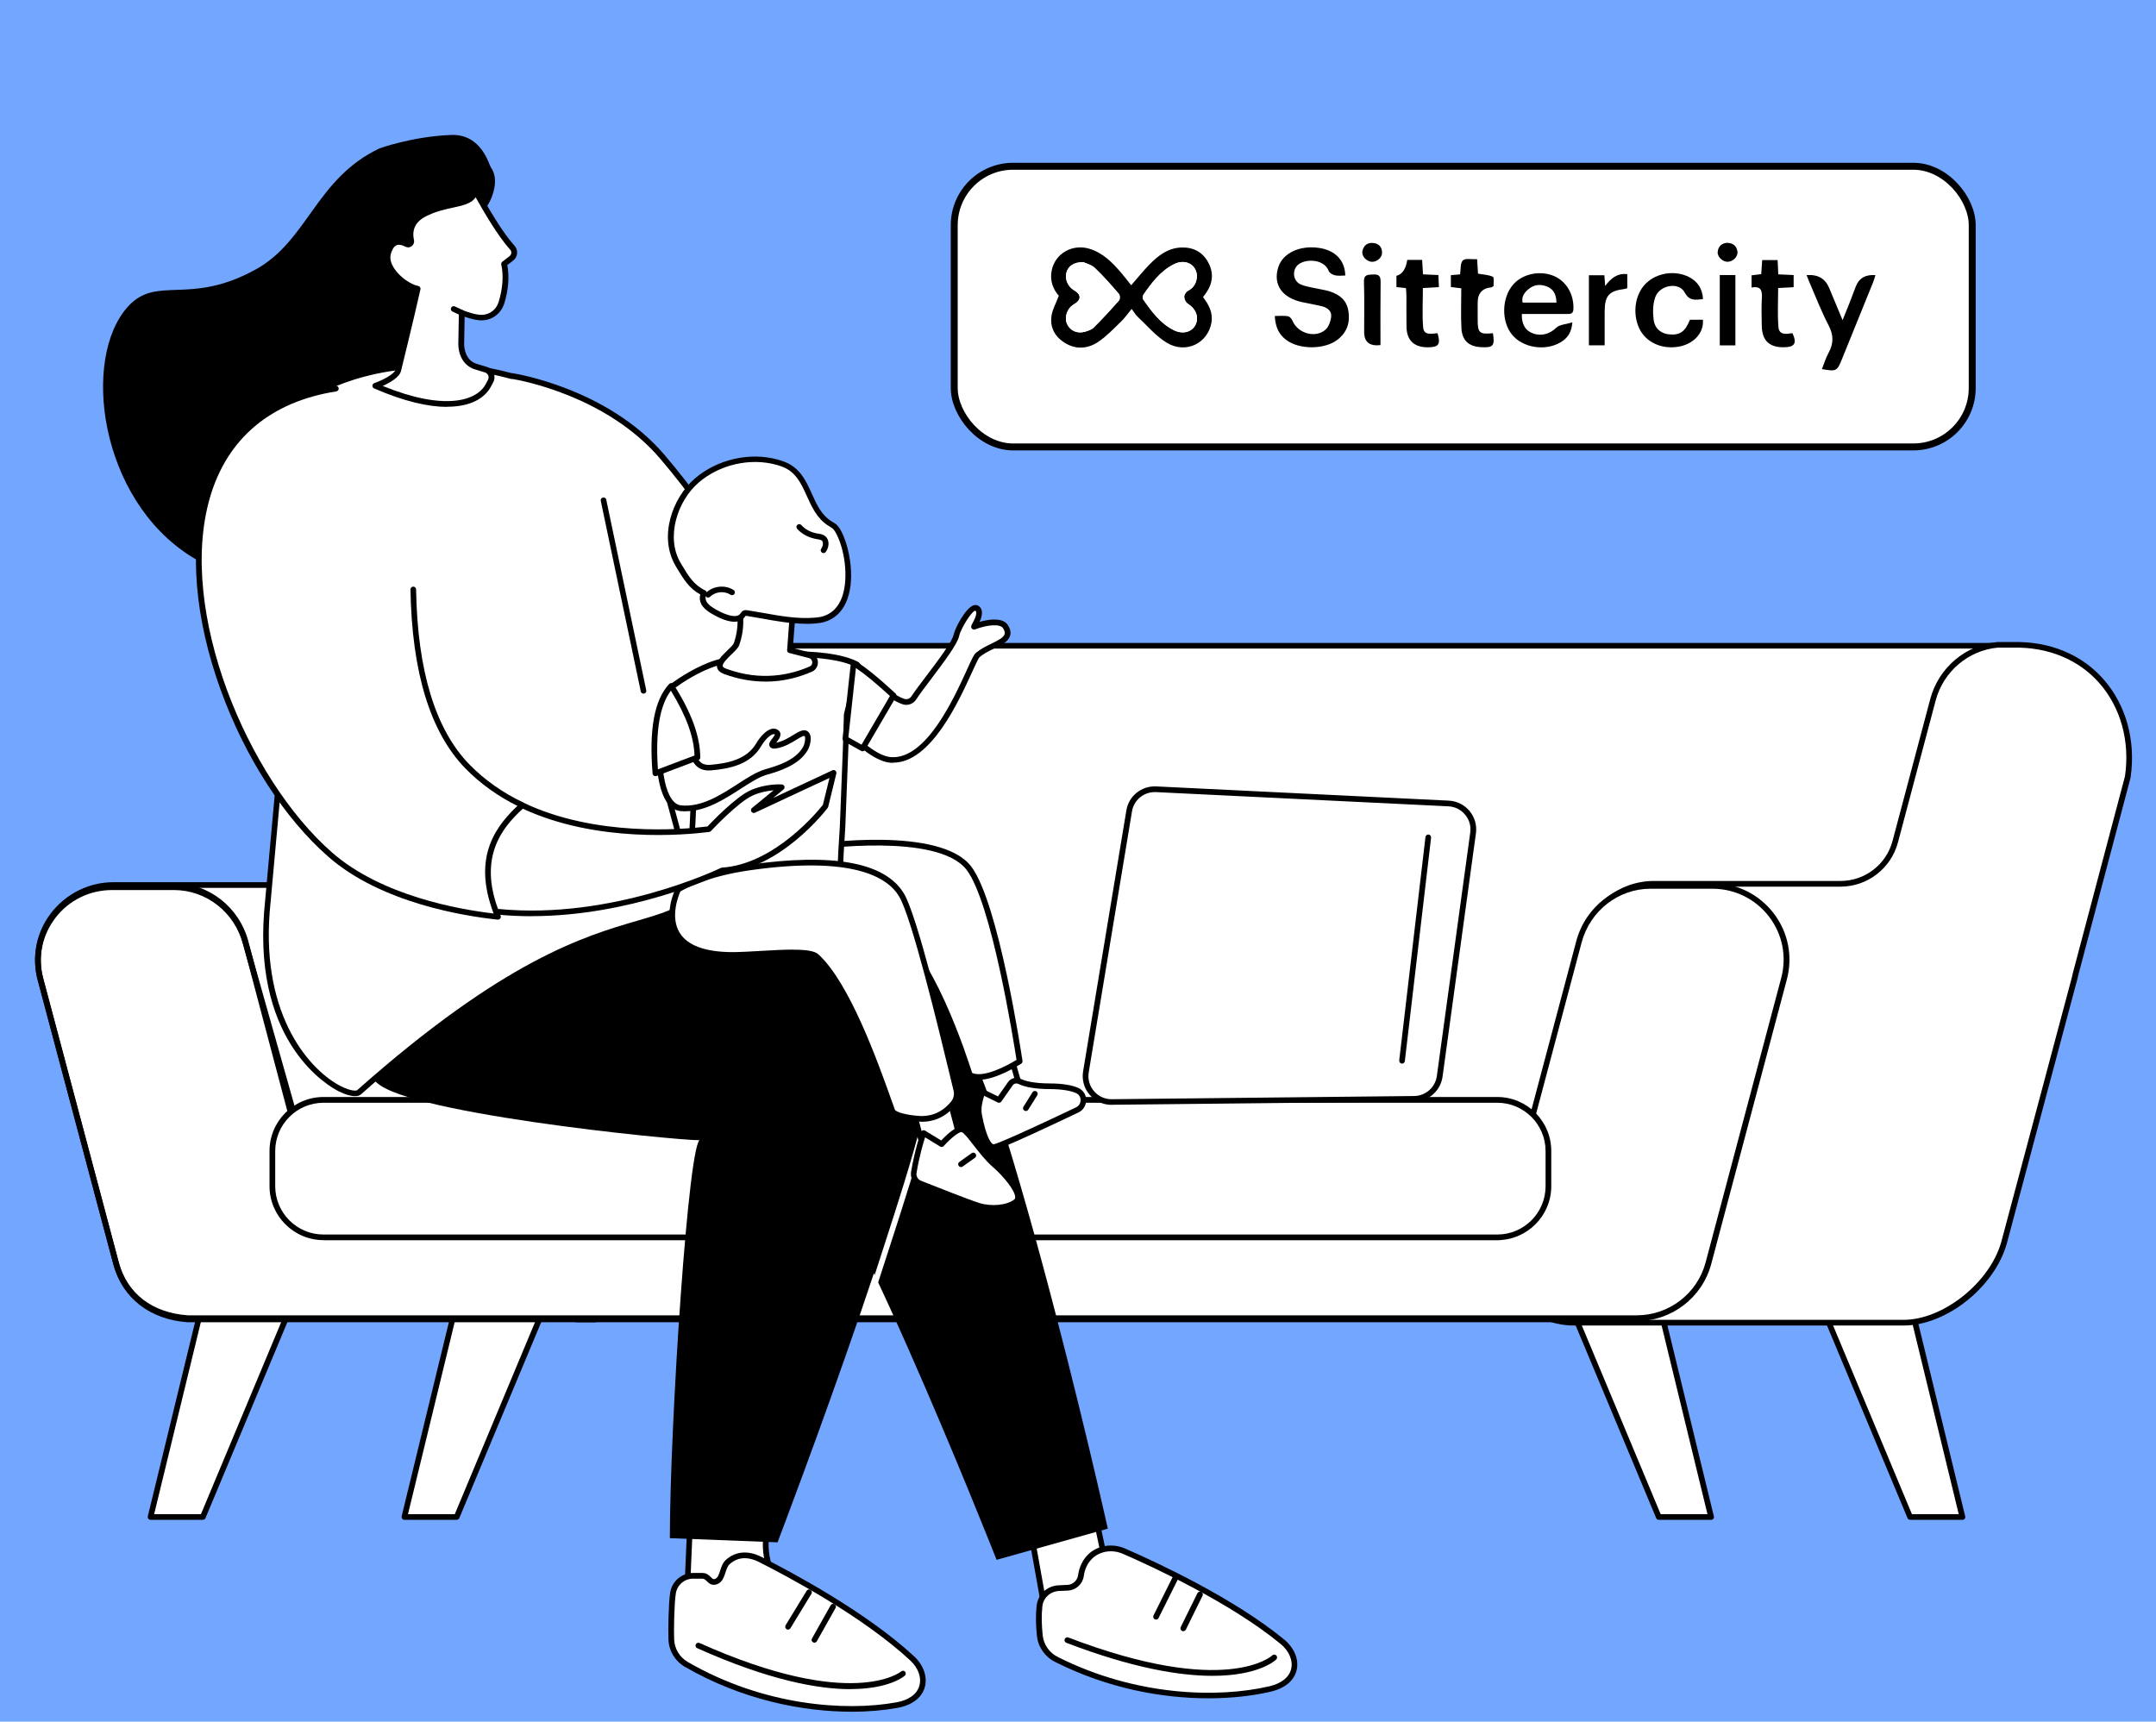
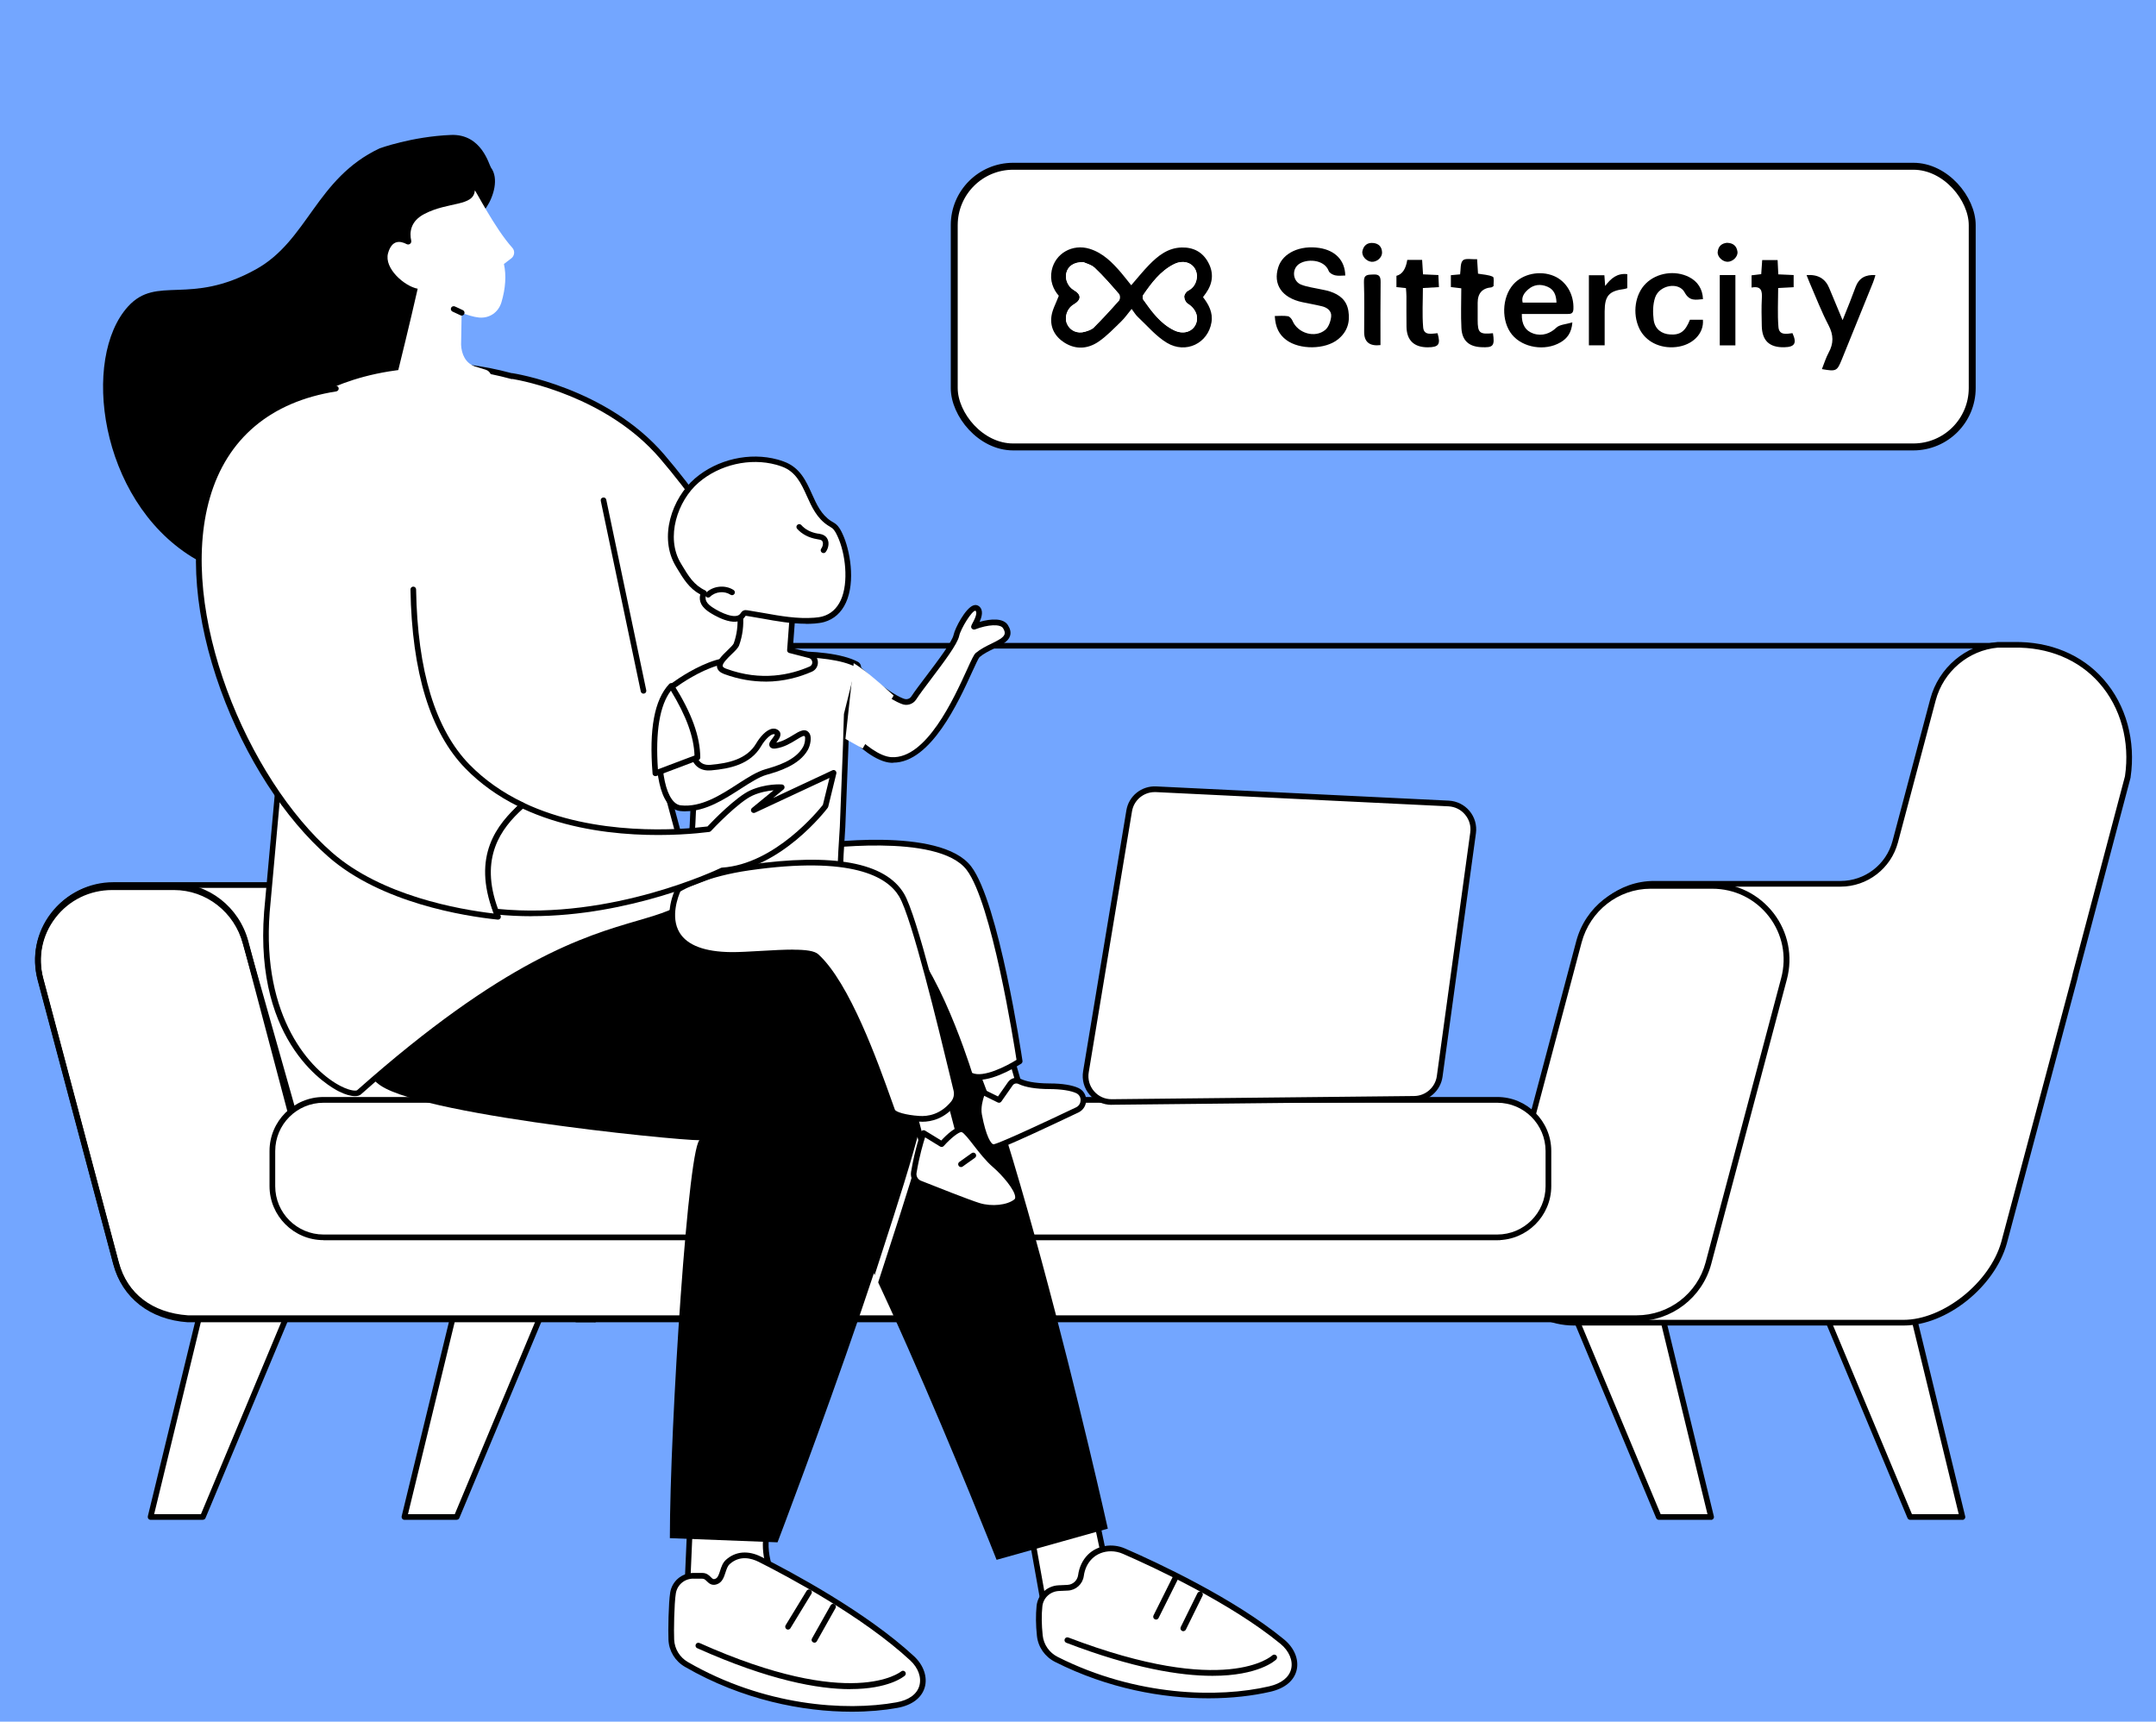
<svg xmlns="http://www.w3.org/2000/svg" id="Layer_1" data-name="Layer 1" version="1.1" viewBox="0 0 310.53 248">
  <defs>
    <style>
      .cls-1 {
        fill: #000;
      }

      .cls-1, .cls-2, .cls-3 {
        stroke-width: 0px;
      }

      .cls-4 {
        stroke: #000;
        stroke-miterlimit: 10;
      }

      .cls-4, .cls-3 {
        fill: #fff;
      }

      .cls-2 {
        fill: #73a6ff;
      }
    </style>
  </defs>
  <rect class="cls-2" width="310.53" height="248" />
  <g>
    <g>
      <g>
        <g>
          <polygon class="cls-3" points="238.92 218.53 246.45 218.53 238.82 187.15 225.81 187.15 238.92 218.53" />
          <path class="cls-1" d="M246.45,218.93h-7.53c-.16,0-.31-.1-.38-.25l-13.11-31.37c-.05-.13-.04-.27.04-.38.08-.11.2-.18.34-.18h13.01c.19,0,.35.13.4.31l7.63,31.37c.03.12,0,.25-.08.35-.08.1-.2.16-.32.16ZM239.19,218.12h6.74l-7.43-30.56h-12.08l12.77,30.56Z" />
        </g>
        <g>
          <polygon class="cls-3" points="275.11 218.53 282.65 218.53 275.02 187.15 262 187.15 275.11 218.53" />
          <path class="cls-1" d="M282.65,218.93h-7.53c-.16,0-.31-.1-.38-.25l-13.11-31.37c-.05-.13-.04-.27.04-.38.08-.11.2-.18.34-.18h13.01c.19,0,.35.13.4.31l7.63,31.37c.03.12,0,.25-.08.35-.08.1-.2.16-.32.16ZM275.38,218.12h6.74l-7.43-30.56h-12.08l12.77,30.56Z" />
        </g>
        <g>
          <polygon class="cls-3" points="65.78 218.53 58.24 218.53 65.87 187.15 78.89 187.15 65.78 218.53" />
          <path class="cls-1" d="M65.78,218.93h-7.53c-.12,0-.24-.06-.32-.16-.08-.1-.1-.23-.08-.35l7.63-31.37c.04-.18.21-.31.4-.31h13.01c.14,0,.26.07.34.18.08.11.09.26.04.38l-13.11,31.37c-.06.15-.21.25-.38.25ZM58.76,218.12h6.74l12.77-30.56h-12.08l-7.43,30.56Z" />
        </g>
        <g>
          <polygon class="cls-3" points="29.22 218.53 21.68 218.53 29.31 187.15 42.33 187.15 29.22 218.53" />
          <path class="cls-1" d="M29.22,218.93h-7.53c-.12,0-.24-.06-.32-.16-.08-.1-.1-.23-.08-.35l7.63-31.37c.04-.18.21-.31.4-.31h13.01c.14,0,.26.07.34.18.08.11.09.26.04.38l-13.11,31.37c-.06.15-.21.25-.38.25ZM22.2,218.12h6.74l12.77-30.56h-12.08l-7.43,30.56Z" />
        </g>
      </g>
      <g>
-         <path class="cls-3" d="M55.63,189.46h216.78c7.52,0,14.09-5.06,16.02-12.32l16.92-63.3c2.8-10.52-4.77-20.83-15.66-20.83H72.55c-7.52,0-14.09,5.06-16.02,12.32l-16.92,63.3c-2.8,10.52,5.14,20.83,16.02,20.83Z" />
        <path class="cls-1" d="M272.41,189.87H55.63c-5.32,0-10.22-2.42-13.46-6.63-3.24-4.21-4.32-9.58-2.95-14.71l16.92-63.3c1.97-7.43,8.72-12.62,16.41-12.62h217.14c5.2,0,9.99,2.35,13.13,6.44,3.25,4.22,4.31,9.66,2.92,14.91l-16.92,63.3c-1.97,7.43-8.72,12.62-16.41,12.62ZM72.55,93.42c-7.32,0-13.75,4.94-15.63,12.02l-16.92,63.3c-1.3,4.89-.28,10,2.81,14.01,3.08,4.01,7.76,6.31,12.82,6.31h216.78c7.32,0,13.75-4.94,15.63-12.02l16.92-63.3c1.33-5,.32-10.18-2.77-14.2-2.99-3.89-7.54-6.12-12.49-6.12H72.55Z" />
      </g>
      <path class="cls-1" d="M80.21,189.87h-24.58c-5.32,0-10.22-2.42-13.46-6.63-3.24-4.21-4.32-9.58-2.95-14.71l16.92-63.3c1.99-7.48,5.8-13.59,32.4-12.68.22,0,.4.2.39.42,0,.22-.19.41-.42.39-26-.89-29.69,4.94-31.58,12.08l-16.92,63.3c-1.3,4.89-.28,10,2.81,14.01,3.08,4.01,7.76,6.31,12.82,6.31h24.58c.22,0,.41.18.41.41s-.18.41-.41.41Z" />
      <g>
        <path class="cls-3" d="M85.73,189.83H27.23c-4.84,0-9.07-3.26-10.31-7.93l-10.89-40.99c-1.8-6.77,3.31-13.41,10.31-13.41h58.49c4.84,0,9.07,3.26,10.31,7.93l10.89,40.99c1.8,6.77-3.31,13.41-10.31,13.41Z" />
        <path class="cls-1" d="M85.73,190.23H27.23c-5.02,0-9.42-3.39-10.71-8.23l-10.89-40.99c-.89-3.35-.19-6.85,1.92-9.6,2.11-2.75,5.32-4.33,8.78-4.33h58.49c5.02,0,9.42,3.39,10.71,8.23l10.89,40.99c.89,3.35.19,6.85-1.93,9.6-2.11,2.75-5.32,4.33-8.78,4.33ZM16.34,127.9c-3.21,0-6.18,1.46-8.14,4.01-1.96,2.55-2.61,5.79-1.78,8.89l10.89,40.99c1.19,4.49,5.27,7.63,9.92,7.63h58.49c3.21,0,6.18-1.46,8.14-4.01,1.96-2.55,2.61-5.79,1.78-8.89l-10.89-40.99c-1.19-4.49-5.27-7.63-9.92-7.63H16.34Z" />
      </g>
      <g>
        <path class="cls-3" d="M216.38,177.08l11.54-41.73c1.24-4.68,5.48-8.04,10.31-8.04h26.86c3.69,0,6.92-2.48,7.87-6.05l5.44-20.47c1.16-4.36,4.92-7.51,9.35-7.9h2.3c11.45-.19,17.86,9.18,16.4,19.02l-7.51,28.36c-.04.21-.09.43-.15.64l-10.16,38.09c-1.76,6.31-8.72,11.54-14.48,11.54h-47.46c-7.01,0-12.11-6.68-10.31-13.45Z" />
        <path class="cls-1" d="M274.16,190.94h-47.46c-3.46,0-6.66-1.58-8.77-4.33-2.12-2.76-2.83-6.27-1.94-9.64,0,0,0,0,0,0l11.54-41.73c1.3-4.91,5.71-8.34,10.71-8.34h26.86c3.5,0,6.58-2.36,7.48-5.75l5.44-20.47c1.2-4.5,5.1-7.8,9.7-8.2h2.34c5.21-.09,9.8,1.82,12.92,5.38,3.25,3.7,4.66,8.84,3.89,14.11,0,.02,0,.03,0,.04l-7.51,28.36c-.04.2-.09.42-.15.64l-10.16,38.09c-1.76,6.31-8.71,11.84-14.87,11.84ZM216.77,177.18c-.83,3.11-.17,6.37,1.8,8.93,1.96,2.55,4.92,4.01,8.13,4.01h47.46c5.73,0,12.44-5.36,14.09-11.24l10.16-38.09c.05-.2.1-.41.14-.61l7.51-28.36c.74-5.02-.61-9.92-3.7-13.43-2.96-3.37-7.34-5.19-12.3-5.1h-2.31c-4.23.38-7.84,3.43-8.95,7.6l-5.44,20.47c-1,3.74-4.39,6.36-8.27,6.36h-26.86c-4.63,0-8.71,3.18-9.92,7.74l-11.54,41.73Z" />
      </g>
      <g>
        <path class="cls-3" d="M16.14,127.62h8.91c4.84,0,9.07,3.38,10.31,8.05l11.26,42.56h169.49l11.31-42.56c1.24-4.68,5.48-8.05,10.31-8.05h8.91c7.01,0,12.11,6.6,10.31,13.37l-10.89,40.98c-1.24,4.68-5.48,7.92-10.31,7.92H27.03c-5.22-.36-9.07-3.26-10.31-7.94l-10.89-40.95c-1.8-6.77,3.31-13.37,10.31-13.37Z" />
        <path class="cls-1" d="M235.74,190.29H27.03c-5.44-.38-9.44-3.46-10.71-8.24l-10.89-40.95c-.89-3.34-.19-6.83,1.91-9.56,2.11-2.75,5.32-4.32,8.8-4.32h8.91c5,0,9.4,3.44,10.71,8.35l11.18,42.26h168.86l11.23-42.26c1.31-4.92,5.71-8.35,10.71-8.35h8.91c3.48,0,6.68,1.58,8.8,4.32,2.1,2.73,2.8,6.22,1.91,9.56l-10.89,40.98c-1.29,4.84-5.69,8.22-10.71,8.22ZM16.14,128.02c-3.22,0-6.19,1.46-8.15,4-1.95,2.53-2.59,5.76-1.77,8.86l10.89,40.95c1.2,4.5,4.82,7.28,9.95,7.64h208.68c4.65,0,8.73-3.13,9.92-7.62l10.89-40.98c.82-3.1.18-6.32-1.77-8.85-1.96-2.54-4.93-4-8.15-4h-8.91c-4.63,0-8.71,3.19-9.92,7.75l-11.31,42.56c-.05.18-.21.3-.39.3H46.61c-.18,0-.35-.12-.39-.3l-11.26-42.56c-1.21-4.56-5.29-7.75-9.92-7.75h-8.91Z" />
      </g>
      <path class="cls-1" d="M85.61,190.47H27.03c-5.43-.38-9.42-3.49-10.71-8.33l-10.89-40.91c-.89-3.33-.19-6.8,1.9-9.52,2.11-2.74,5.32-4.32,8.81-4.32h8.91c5,0,9.4,3.44,10.71,8.35l6.69,23.66c.06.22-.06.44-.28.5-.22.06-.44-.06-.5-.28l-6.69-23.66c-1.21-4.57-5.29-7.75-9.92-7.75h-8.91c-3.23,0-6.21,1.46-8.16,4-1.94,2.52-2.58,5.73-1.76,8.82l10.89,40.91c1.19,4.49,4.91,7.38,9.95,7.73h58.56c.22,0,.41.18.41.41s-.18.41-.41.41Z" />
      <g>
        <rect class="cls-3" x="39.23" y="158.44" width="183.79" height="19.8" rx="7.37" ry="7.37" transform="translate(262.24 336.67) rotate(180)" />
        <path class="cls-1" d="M215.65,178.64H46.6c-4.29,0-7.78-3.49-7.78-7.78v-5.06c0-4.29,3.49-7.78,7.78-7.78h169.05c4.29,0,7.78,3.49,7.78,7.78v5.06c0,4.29-3.49,7.78-7.78,7.78ZM46.6,158.85c-3.84,0-6.96,3.12-6.96,6.96v5.06c0,3.84,3.12,6.96,6.96,6.96h169.05c3.84,0,6.96-3.12,6.96-6.96v-5.06c0-3.84-3.12-6.96-6.96-6.96H46.6Z" />
      </g>
      <g>
        <g>
          <path class="cls-3" d="M208.65,115.74l-42.15-2.05c-1.9-.09-3.56,1.25-3.87,3.12l-6.23,37.58c-.38,2.29,1.4,4.37,3.73,4.35l43.56-.46c1.85-.02,3.41-1.39,3.66-3.23l4.81-35.07c.3-2.17-1.33-4.13-3.52-4.24Z" />
          <path class="cls-1" d="M160.09,159.15c-1.21,0-2.36-.53-3.15-1.45-.8-.93-1.14-2.16-.94-3.38l6.23-37.58c.34-2.08,2.18-3.56,4.29-3.46l42.15,2.05c1.16.06,2.25.6,2.99,1.49s1.08,2.06.92,3.21l-4.81,35.07c-.28,2.02-2.02,3.56-4.06,3.58l-43.56.46s-.03,0-.04,0ZM166.32,114.1c-1.62,0-3.02,1.17-3.28,2.79l-6.23,37.58c-.16.97.11,1.96.76,2.71.64.75,1.56,1.17,2.56,1.16l43.56-.46c1.64-.02,3.04-1.25,3.26-2.88l4.81-35.07c.13-.94-.13-1.85-.74-2.58-.6-.73-1.46-1.15-2.4-1.2l-42.15-2.05c-.05,0-.11,0-.16,0Z" />
        </g>
-         <path class="cls-1" d="M201.94,153.21s-.03,0-.05,0c-.22-.03-.38-.23-.36-.45l3.78-32.19c.03-.22.23-.38.45-.36.22.03.38.23.36.45l-3.78,32.19c-.02.21-.2.36-.4.36Z" />
      </g>
      <path class="cls-1" d="M233.09,190.47H83.04c-.22,0-.41-.18-.41-.41s.18-.41.41-.41h150.04c.23,0,.41.18.41.41s-.18.41-.41.41Z" />
    </g>
    <g>
      <path class="cls-1" d="M65.68,32.97c.64-.26,2.98-.98,4.41-3.15,1.01-1.54,1.78-4.11.63-5.67-.29-.39-1.33-4.89-5.77-4.71-5.63.23-10.27,1.93-10.27,1.93-9.17,4.32-10.33,13.27-17.81,17.42-9.58,5.32-14.25.79-18.42,5.35-6.76,7.42-4.18,27.75,9.13,36.05,8.99,5.6,23.07,5.76,29.44-1.26,10.4-11.46.9-42.79,8.66-45.96Z" />
      <g>
        <g>
          <path class="cls-3" d="M157.1,214.72c-.1.4,4.56,21.69,4.56,21.69l-10.69-1.79-3.22-18,9.36-1.9Z" />
          <path class="cls-1" d="M161.66,236.82s-.04,0-.07,0l-10.69-1.79c-.17-.03-.3-.16-.33-.33l-3.22-18c-.04-.22.1-.43.32-.47l9.36-1.9c.14-.03.28.02.37.12.08.08.12.2.11.31.06.82,2.75,13.33,4.55,21.57.03.13,0,.27-.1.37-.08.08-.18.13-.29.13ZM151.32,234.26l9.82,1.64c-3.29-15.06-4.15-19.41-4.37-20.7l-8.55,1.73,3.1,17.33Z" />
        </g>
        <g>
          <g>
            <path class="cls-3" d="M155.69,226.96c.11-.85.45-1.87,1.29-2.71,1.28-1.26,3.24-1.53,4.9-.81,4.14,1.81,15.48,7.02,22.81,13.04,2.59,2.13,2.55,5.81-1.8,6.82-7.13,1.66-19.19,1.56-30.74-4.26-1.33-.67-2.24-1.96-2.4-3.43-.13-1.2-.21-2.73-.05-4.23.15-1.44,1.34-2.53,2.78-2.61l1.3-.06c.98-.05,1.77-.78,1.9-1.75Z" />
            <path class="cls-1" d="M174.07,244.64c-6.6,0-14.47-1.39-22.1-5.24-1.47-.74-2.45-2.14-2.62-3.75-.17-1.57-.18-3.03-.05-4.32.17-1.64,1.5-2.89,3.16-2.97l1.3-.06c.77-.04,1.41-.63,1.52-1.4.16-1.17.65-2.19,1.41-2.95,1.35-1.34,3.5-1.7,5.35-.89,4.46,1.94,15.61,7.1,22.91,13.1,1.47,1.21,2.16,2.89,1.81,4.4-.36,1.54-1.7,2.65-3.77,3.13-2.51.58-5.55.95-8.92.95ZM160.01,223.46c-1.03,0-2.02.37-2.73,1.08-.64.64-1.04,1.47-1.18,2.48,0,0,0,0,0,0-.16,1.16-1.12,2.04-2.28,2.1l-1.3.06c-1.26.06-2.27,1-2.39,2.24-.13,1.24-.11,2.63.05,4.15.14,1.33.95,2.5,2.17,3.11,11.33,5.71,23.16,5.93,30.46,4.23,1.76-.41,2.88-1.3,3.16-2.52.28-1.21-.31-2.58-1.53-3.59-7.22-5.93-18.29-11.05-22.72-12.98-.55-.24-1.14-.36-1.71-.36ZM155.69,226.96h0,0Z" />
          </g>
          <path class="cls-1" d="M174.62,241.4c-4.67,0-11.45-1.09-21.04-4.76-.21-.08-.32-.32-.23-.53.08-.21.32-.31.53-.23,22.72,8.69,29.3,2.64,29.36,2.58.16-.16.42-.15.58,0,.16.16.15.42,0,.58-.16.16-2.55,2.36-9.18,2.36Z" />
          <path class="cls-1" d="M170.43,234.97c-.06,0-.12-.01-.18-.04-.2-.1-.28-.34-.19-.55l2.41-4.89c.1-.2.34-.28.55-.19.2.1.28.34.19.55l-2.41,4.89c-.07.14-.22.23-.37.23Z" />
          <path class="cls-1" d="M166.5,233.29c-.06,0-.12-.01-.18-.04-.2-.1-.28-.34-.18-.55l2.85-5.71c.1-.2.34-.28.55-.18.2.1.28.34.18.55l-2.85,5.71c-.07.14-.22.23-.36.23Z" />
        </g>
        <g>
          <path class="cls-3" d="M111.47,214.66c-.08.16-.67,2.66-1.13,6.87-.77,7.02,7.08,13.51,7.08,13.51l-18.6-2.51.71-16.24,11.95-1.64Z" />
          <path class="cls-1" d="M117.42,235.46s-.04,0-.05,0l-18.6-2.51c-.21-.03-.36-.21-.35-.42l.71-16.24c0-.2.16-.36.35-.39l11.95-1.64c.15-.02.3.04.38.16.09.12.1.27.04.4-.07.2-.64,2.56-1.1,6.76-.74,6.72,6.86,13.09,6.94,13.16.14.12.19.31.11.48-.07.15-.21.24-.37.24ZM99.24,232.19l16.93,2.28c-2.13-2.04-6.87-7.29-6.24-12.98.34-3.06.75-5.29.99-6.34l-11,1.51-.68,15.53Z" />
        </g>
        <g>
          <g>
            <path class="cls-3" d="M103.11,227.83c1.09-.36.84-2.05,1.73-2.84,1.34-1.2,3.03-1.17,4.63-.37,4.01,2.02,14.97,7.84,21.9,14.25,2.45,2.27,2.19,5.95-2.2,6.74-7.19,1.29-19.17.58-30.31-5.86-1.28-.74-2.11-2.08-2.17-3.56-.05-1.21,0-5.24.25-6.73.23-1.43,1.48-2.47,2.92-2.47h1.3c.97,0,1.03,1.14,1.95.84Z" />
            <path class="cls-1" d="M122.66,246.57c-7.02,0-15.75-1.69-24-6.46-1.42-.82-2.31-2.27-2.38-3.9-.06-1.24,0-5.27.25-6.82.27-1.63,1.66-2.81,3.32-2.81h1.31c.62,0,.98.35,1.23.61.27.26.35.33.59.25.39-.13.53-.53.74-1.18.17-.54.37-1.15.85-1.58,1.38-1.23,3.19-1.38,5.09-.42,4.31,2.18,15.09,7.93,21.99,14.32,1.38,1.28,1.97,3,1.54,4.49-.45,1.52-1.84,2.57-3.94,2.95-1.93.35-4.16.55-6.58.55ZM99.85,227.4c-1.25,0-2.31.89-2.51,2.13-.24,1.47-.3,5.47-.24,6.65.06,1.34.8,2.55,1.97,3.23,10.92,6.31,22.67,7.14,30.04,5.81,1.78-.32,2.95-1.16,3.3-2.37.35-1.19-.15-2.6-1.31-3.67-6.82-6.32-17.52-12.03-21.81-14.19-1.12-.56-2.75-.97-4.18.31-.32.28-.46.74-.62,1.22-.22.67-.46,1.44-1.26,1.7-.73.24-1.14-.17-1.42-.44-.24-.24-.39-.37-.66-.37h-1.3s0,0,0,0ZM103.11,227.83h0,0Z" />
          </g>
          <path class="cls-1" d="M122.49,243.32c-4.67,0-11.75-1.28-22.07-5.9-.21-.09-.3-.33-.21-.54.09-.21.33-.3.54-.21,21.97,9.84,28.97,4.16,29.04,4.1.17-.15.43-.13.57.04.15.17.13.42-.04.57-.16.14-2.31,1.93-7.84,1.93Z" />
          <path class="cls-1" d="M117.3,236.62c-.07,0-.14-.02-.2-.05-.2-.11-.27-.36-.15-.55l2.69-4.78c.11-.2.36-.27.55-.15.2.11.27.36.15.55l-2.69,4.78c-.07.13-.21.21-.36.21Z" />
          <path class="cls-1" d="M113.5,234.74c-.07,0-.15-.02-.21-.06-.19-.12-.25-.37-.14-.56l3.03-4.97c.12-.19.37-.25.56-.14.19.12.25.37.14.56l-3.03,4.97c-.08.13-.21.2-.35.2Z" />
        </g>
        <path class="cls-1" d="M62.17,128.2s64.02,1.77,71.14,8.38c9.66,8.97,26.25,83.62,26.25,83.62l-16.02,4.49s-24.14-61.27-30.12-61.27-52.47-11.72-52.47-11.72l1.22-23.5Z" />
        <path class="cls-1" d="M48.25,130.74s-.27,21.03,6.56,25.63c6.83,4.6,47.79,8.39,46.08,7.82-1.71-.57-4.41,41.29-4.41,57.38l15.51.6s24.72-64.74,22.06-71.97c-4.77-12.93-40.71-17.3-52.45-19.03-2.42-.36-33.35-.44-33.35-.44Z" />
        <path class="cls-3" d="M125.86,185.73s-.08,0-.12-.02c-.21-.07-.33-.3-.26-.51.56-1.74,1.11-3.46,1.66-5.13,4.35-13.43,8.1-25.02,6.54-29.74-1.33-4-6.12-7.42-14.26-10.18-.21-.07-.33-.3-.26-.52.07-.21.3-.33.52-.26,8.51,2.88,13.34,6.38,14.77,10.7,1.65,4.96-1.96,16.12-6.54,30.24-.54,1.68-1.1,3.39-1.66,5.13-.06.17-.22.28-.39.28Z" />
      </g>
      <g>
        <g>
          <path class="cls-3" d="M116.58,108.43c-.32-14.03-12.92-32.99-21.2-42.67-8.28-9.68-21.65-11.62-21.65-11.62,0,0,0,.01,0,.03-17.44-4.74-28.53,2.56-28.53,2.56l-6.77,74.63c-1.58,20.7,11.78,27.3,13.28,25.97,31.35-27.8,41.92-21.9,48.45-28.14l-4.96-18.36c8.33,7.45,21.64,9.75,21.36-2.4Z" />
          <path class="cls-1" d="M51.13,157.9c-.6,0-1.41-.23-2.31-.68-1.26-.62-12.25-6.66-10.78-25.88l6.77-74.64c.01-.12.08-.24.18-.3.11-.07,11.38-7.3,28.7-2.65.03,0,.07,0,.1,0,.14.02,13.61,2.07,21.9,11.75,7.75,9.06,20.97,28.3,21.3,42.93.12,5.16-2.17,7.32-4.12,8.21-4.25,1.96-11.2,0-16.92-4.64l4.61,17.09c.04.14,0,.3-.11.4-2.2,2.1-4.8,2.86-8.4,3.91-7.56,2.21-18.98,5.54-40.06,24.24-.2.18-.49.26-.86.26ZM45.59,56.98l-6.75,74.43c-1.16,15.18,5.95,22.91,10.33,25.09,1.41.7,2.16.64,2.27.54,21.22-18.82,32.75-22.19,40.38-24.42,3.39-.99,5.87-1.71,7.89-3.55l-4.89-18.12c-.05-.17.03-.36.18-.45.15-.09.35-.08.49.04,5.56,4.97,12.89,7.28,17.04,5.37,2.47-1.14,3.73-3.72,3.64-7.45-.33-14.4-13.42-33.44-21.11-42.42-7.63-8.92-19.79-11.21-21.25-11.45-.06.02-.12.02-.18,0-15.91-4.33-26.6,1.55-28.03,2.4Z" />
        </g>
        <path class="cls-1" d="M92.69,99.92c-.19,0-.36-.13-.4-.32l-5.76-27.45c-.05-.22.09-.44.31-.48.22-.05.44.09.48.31l5.76,27.45c.05.22-.09.44-.31.48-.03,0-.06,0-.08,0Z" />
      </g>
      <g>
        <g>
          <path class="cls-3" d="M73.64,37.22c.48-.37.56-1.08.15-1.53-2.54-2.81-5.38-8.46-5.4-8.25-.19,2.33-3.77,1.57-7.25,3.37-2.07,1.07-2.17,2.71-1.91,3.86.08.37-.31.67-.65.5-.93-.49-2.14-.66-2.69,1.31-.6,2.19,2.4,4.77,4.27,5.11-.11.52-1.31,5.73-2.8,11.74-.29,1.19-3.33,2.25-3.33,2.25,10.01,4.34,14.91,2.55,16.29-.08l.32-.61c.33-.64,0-1.42-.68-1.63l-1.6-.49c-1.35-.5-1.89-1.8-1.95-3.11l.08-4.6c.79.3,1.74.61,2.5.68,1.51.14,2.79-.74,3.23-2.19.6-2,.72-3.92.36-5.52l1.04-.8Z" />
-           <path class="cls-1" d="M64.38,58.61c-2.65,0-6.12-.76-10.5-2.66-.15-.07-.25-.22-.24-.39,0-.17.11-.31.27-.37,1.17-.41,2.9-1.29,3.07-1.97,1.32-5.33,2.4-9.96,2.71-11.35-1.31-.41-2.85-1.6-3.64-2.87-.57-.92-.76-1.83-.53-2.65.26-.93.69-1.53,1.28-1.79.56-.24,1.23-.17,1.99.22,0,0,.02.01.05,0s.02-.03.02-.04c-.24-1.08-.29-3.07,2.12-4.31,1.44-.75,2.92-1.07,4.11-1.33,1.86-.41,2.83-.67,2.91-1.71.01-.18.15-.33.32-.37q.32-.07,1.04,1.19c.96,1.69,2.94,5.19,4.75,7.19.27.3.4.7.37,1.1-.04.41-.24.78-.57,1.03l-.84.65c.31,1.63.17,3.52-.42,5.47-.5,1.64-1.97,2.64-3.66,2.48-.55-.05-1.24-.22-2.07-.51l-.07,4.03c.04.78.3,2.21,1.69,2.72l1.58.48c.44.14.8.46.98.89.18.43.16.91-.06,1.32l-.32.61c-.88,1.67-2.92,2.92-6.31,2.92ZM55.11,55.59c8.92,3.64,13.57,2.17,14.86-.28l.32-.61c.1-.2.11-.43.03-.63-.09-.2-.26-.36-.47-.42l-1.6-.49c-1.35-.5-2.16-1.77-2.24-3.48l.08-4.63c0-.13.07-.26.18-.33.11-.07.25-.09.37-.04,1,.38,1.81.6,2.4.66,1.31.12,2.42-.62,2.8-1.91.58-1.92.7-3.76.36-5.32-.03-.15.02-.32.15-.41l1.04-.8c.14-.11.24-.28.25-.46.02-.18-.04-.35-.16-.48-1.86-2.06-3.88-5.62-4.85-7.33-.04-.08-.09-.15-.13-.22-.56.91-1.83,1.19-3.26,1.5-1.2.26-2.56.56-3.91,1.26-1.47.76-2.04,1.9-1.7,3.41.07.33-.05.66-.32.87-.27.21-.62.24-.92.08-.53-.27-.96-.34-1.28-.2-.36.16-.63.58-.82,1.26-.21.75.13,1.5.44,2,.85,1.36,2.49,2.41,3.51,2.6.11.02.2.08.26.17.06.09.08.2.06.31-.1.5-1.3,5.68-2.8,11.76-.23.94-1.65,1.72-2.65,2.17Z" />
        </g>
        <g>
          <path class="cls-3" d="M65.34,44.52l1.16.54-1.16-.54Z" />
          <path class="cls-1" d="M66.5,45.46c-.06,0-.12-.01-.17-.04l-1.16-.54c-.2-.09-.29-.34-.2-.54.09-.2.34-.29.54-.2l1.16.54c.2.09.29.34.2.54-.07.15-.22.24-.37.24Z" />
        </g>
      </g>
      <g>
        <g>
          <g>
            <g>
              <path class="cls-3" d="M140.21,153.23l1.41,3.75c.3,1.11,1.41,1.76,2.42,1.42l1.16-.39c.94-.32,1.86-.87,1.55-1.91l-1.61-5.57-4.93,2.69Z" />
              <path class="cls-1" d="M143.49,158.9c-.36,0-.71-.09-1.05-.27-.59-.32-1.04-.88-1.22-1.55l-1.4-3.71c-.07-.19,0-.4.19-.5l4.93-2.69c.11-.06.24-.07.35-.02.11.05.2.14.23.26l1.61,5.57c.22.74.1,1.77-1.81,2.41l-1.16.39c-.22.07-.45.11-.68.11ZM140.71,153.42l1.29,3.42c.14.49.43.87.83,1.08.35.18.73.22,1.08.1l1.16-.39c1.55-.52,1.36-1.16,1.29-1.4l-1.47-5.09-4.18,2.28Z" />
            </g>
            <g>
              <g>
                <path class="cls-3" d="M141.53,157.3s-.8,1.78-.51,3.32c.29,1.54,1.03,4.71,2.14,4.62.82-.07,8.31-3.6,12.01-5.36,1.17-.55,1.18-2.23.01-2.78-.89-.41-2.34-.62-3.94-.62-2.41,0-3.7-.37-4.39-.7-.47-.23-1.03-.09-1.33.34l-1.64,2.34-2.35-1.15Z" />
                <path class="cls-1" d="M143.11,165.65c-1.03,0-1.87-1.66-2.49-4.95-.31-1.64.5-3.48.54-3.56.05-.1.13-.18.23-.22.1-.04.22-.03.32.02l2.03,1,1.44-2.06c.41-.59,1.19-.79,1.84-.47.62.3,1.85.65,4.21.66,1.75,0,3.21.24,4.11.66.68.32,1.1.98,1.1,1.74,0,.77-.42,1.45-1.11,1.78-11.17,5.31-11.91,5.38-12.15,5.4-.03,0-.06,0-.08,0ZM141.75,157.86c-.2.58-.51,1.7-.33,2.68.6,3.2,1.35,4.32,1.7,4.29.21-.02,1.67-.47,11.87-5.32.48-.23.65-.69.65-1.04,0-.44-.24-.82-.63-1-.78-.37-2.16-.58-3.77-.59-2.02,0-3.56-.26-4.56-.74-.29-.14-.64-.06-.82.2l-1.64,2.34c-.12.16-.33.22-.51.13l-1.95-.96Z" />
              </g>
-               <path class="cls-1" d="M147.76,160.04c-.07,0-.15-.02-.22-.06-.19-.12-.25-.37-.13-.56l1.3-2.08c.12-.19.37-.25.56-.13.19.12.25.37.13.56l-1.3,2.08c-.08.12-.21.19-.35.19Z" />
            </g>
          </g>
          <g>
            <path class="cls-3" d="M117.11,122s18.07-2.68,22.44,3.04c3.95,5.18,7.31,27.82,7.31,27.82,0,0-4.97,3.27-7.17,1.96,0,0-5.66-18.4-11.49-20.76-1.85-.75-6.87-2.51-11.42-3.49-10.53-2.27-6.2-7.29-6.2-7.29l6.54-1.29Z" />
            <path class="cls-1" d="M140.97,155.54c-.55,0-1.06-.1-1.49-.36-.09-.05-.15-.13-.18-.23-.06-.18-5.67-18.24-11.25-20.5-2.1-.85-7.03-2.54-11.36-3.47-4.15-.89-6.58-2.34-7.23-4.28-.65-1.95.75-3.6.81-3.67.06-.07.14-.12.23-.13l6.54-1.29s.01,0,.02,0c.75-.11,18.36-2.65,22.82,3.2,3.97,5.2,7.25,27.08,7.39,28.01.02.16-.05.31-.18.4-.17.11-3.58,2.33-6.11,2.33ZM140.02,154.55c1.6.75,4.95-.98,6.39-1.88-.39-2.53-3.57-22.63-7.19-27.37-4.14-5.42-21.56-2.96-22.05-2.89l-6.38,1.26c-.25.35-1,1.52-.57,2.78.55,1.63,2.84,2.92,6.63,3.74,4.37.94,9.37,2.66,11.49,3.51,5.71,2.31,11.07,18.91,11.68,20.85Z" />
          </g>
        </g>
        <g>
          <g>
            <path class="cls-3" d="M118.2,100.74l4.81-5.01c4.53,4.52,6.95,5.27,6.95,5.27.58.28,1.28.09,1.64-.45,1.45-2.22,5.79-7.36,6.15-9.02.22-1.04,2.16-4.56,3-3.87.88.71-.64,2.69-.45,2.62,1.82-.7,3.93-.95,4.51,0,1.36,2.18-2.07,2.45-4.01,4.09-.94.8-5.63,15.46-12.41,15.1-4.15-.22-10.2-8.73-10.2-8.73Z" />
            <path class="cls-1" d="M128.64,109.88c-.09,0-.17,0-.26,0-4.3-.23-10.26-8.55-10.51-8.9-.11-.16-.1-.38.04-.52l4.81-5.01c.08-.08.18-.12.29-.13.13,0,.21.04.29.12,4.38,4.37,6.76,5.16,6.78,5.17.02,0,.04.01.06.02.4.19.88.06,1.12-.31.49-.75,1.32-1.84,2.19-2.99,1.64-2.17,3.69-4.88,3.9-5.89.2-.96,1.7-3.83,2.84-4.23.3-.11.59-.06.82.12.69.56.4,1.53.08,2.25,1.64-.47,3.43-.57,4.08.47.35.55.45,1.05.32,1.51-.24.85-1.2,1.32-2.31,1.86-.74.36-1.5.73-2.1,1.24-.16.16-.62,1.17-1.07,2.15-1.94,4.26-5.95,13.05-11.36,13.05ZM118.73,100.78c1.07,1.44,6.19,8.1,9.69,8.29,4.99.25,8.94-8.4,10.84-12.57.71-1.56,1.01-2.21,1.28-2.44.68-.57,1.52-.99,2.27-1.35.89-.44,1.74-.85,1.88-1.36.07-.23,0-.51-.22-.86-.39-.62-2.15-.55-4.02.17-.16.06-.35.02-.47-.11-.2-.23-.08-.45.08-.76.2-.37.82-1.5.43-1.82-.49-.04-2.12,2.59-2.34,3.64-.26,1.19-2.19,3.74-4.05,6.21-.86,1.14-1.68,2.22-2.15,2.95-.46.7-1.37.96-2.13.61-.31-.11-2.64-1-6.79-5.07l-4.29,4.46Z" />
          </g>
          <g>
            <path class="cls-3" d="M123.37,95.68c.2.1.3.33.25.55l-1.66,6.66c-.09,2.45-.1,3.91-.19,5.92l-.4,10.31s-.4,5.75-.3,6.25c.29,1.45-2.03.82-3.87.4-2.97-.69-14.57,3.47-19.04,3.57,1.6-4.62,1.58-11.32,1.94-18.45-.22-2.47-.77-4.9-1.64-7.21l-1.62-4.29c-.09-.24,0-.51.2-.66.91-.66,3.48-2.4,6.14-3.22,4.51-1.39,15.93-2.03,20.18.19Z" />
            <path class="cls-1" d="M98.17,129.75c-.13,0-.25-.06-.33-.17-.08-.11-.1-.25-.06-.37,1.3-3.74,1.52-9.01,1.75-14.59.05-1.22.1-2.47.17-3.73-.21-2.42-.76-4.8-1.62-7.08l-1.62-4.29c-.16-.41-.01-.88.34-1.14.98-.71,3.56-2.45,6.25-3.28,4.32-1.33,15.95-2.15,20.49.22.37.19.56.61.45,1.01l-1.65,6.62c-.04,1.12-.07,2.03-.09,2.88-.03,1-.05,1.92-.1,3l-.4,10.31c-.19,2.73-.36,5.81-.3,6.15.11.54-.08.87-.26,1.04-.66.64-2.18.28-3.79-.1l-.3-.07c-1.52-.35-5.7.71-9.74,1.73-3.49.89-7.11,1.8-9.19,1.85,0,0,0,0,0,0ZM114.05,94.64c-4.07,0-8.31.5-10.75,1.25-2.58.79-5.07,2.47-6.02,3.16-.06.04-.08.12-.06.19l1.62,4.29c.89,2.35,1.45,4.82,1.67,7.32,0,.02,0,.04,0,.06-.06,1.27-.12,2.52-.17,3.75-.22,5.36-.44,10.44-1.61,14.25,2.06-.18,5.29-1,8.43-1.79,4.33-1.1,8.42-2.14,10.13-1.74l.31.07c1.01.24,2.7.64,3.04.31.06-.06.05-.19.03-.3-.1-.51.2-4.99.29-6.35l.4-10.3c.05-1.08.07-1.99.1-2.99.02-.87.05-1.79.09-2.93,0-.03,0-.06.01-.08l1.66-6.66s0-.08-.04-.1c-1.92-1-5.45-1.41-9.13-1.41Z" />
          </g>
          <g>
            <path class="cls-3" d="M96.31,101.27c.24-.44.51-.83.81-1.18l1.35,3.58c.54,1.44.96,2.92,1.25,4.43.23,1.53.96,2.62,2.67,2.46,2.16-.19,5.33-.64,6.88-3.29.68-1.17,1.91-2.37,2.6-1.76.43.38-.33,1.04-.61,1.54-.17.31.04.41.39.36,2.41-.34,3.95-2.58,4.61-1.54.2.32.12,1.29-.26,1.95-1.17,2.07-3.98,2.9-5.69,3.39-3.2.92-7.49,5.73-12.29,5.2-3.64-.4-3.85-11.19-1.71-15.15Z" />
            <path class="cls-1" d="M98.76,116.87c-.26,0-.53-.01-.79-.04-.9-.1-1.66-.71-2.24-1.81-1.68-3.21-1.57-10.63.22-13.94.24-.44.53-.86.86-1.25.09-.11.24-.16.38-.14.14.02.26.12.31.26l1.35,3.58c.55,1.45.97,2.96,1.27,4.5.31,2.07,1.42,2.21,2.23,2.14,2.48-.22,5.2-.76,6.57-3.09.52-.89,1.44-1.97,2.32-2.11.34-.05.65.03.9.25.6.53.06,1.24-.26,1.66-.03.03-.05.07-.08.1.96-.19,1.79-.7,2.46-1.11.87-.54,1.78-1.1,2.34-.21.33.52.14,1.68-.25,2.37-1.26,2.24-4.3,3.11-5.94,3.58-1.09.31-2.38,1.15-3.74,2.02-2.36,1.52-5.01,3.23-7.91,3.23ZM97,100.92c-.12.18-.23.36-.33.54-1.65,3.07-1.77,10.21-.21,13.17.45.85.99,1.32,1.6,1.38,2.93.32,5.72-1.48,8.18-3.07,1.41-.91,2.75-1.77,3.96-2.12,1.63-.47,4.35-1.25,5.45-3.2.33-.58.36-1.38.27-1.53-.1-.17-.34-.07-1.22.47-.79.49-1.77,1.09-2.99,1.26-.49.07-.71-.1-.82-.26-.08-.11-.18-.36.02-.71.09-.16.21-.32.33-.47.13-.17.36-.48.36-.59-.04-.02-.1-.05-.22-.03-.47.07-1.22.81-1.75,1.72-1.55,2.65-4.51,3.25-7.2,3.49-1.21.11-2.73-.29-3.1-2.81-.28-1.47-.7-2.94-1.23-4.35l-1.09-2.9ZM111.45,107.02h0ZM96.31,101.27h0,0Z" />
          </g>
          <g>
            <path class="cls-3" d="M94.4,111.39l6.05-2.28c-.02-3.44-1.61-6.87-3.77-10.31-2.04,2.2-2.78,6.43-2.28,12.59Z" />
            <path class="cls-1" d="M94.4,111.8c-.08,0-.15-.02-.22-.06-.11-.07-.18-.18-.19-.31-.52-6.39.26-10.61,2.39-12.9.09-.09.21-.14.34-.13.13.01.24.08.31.19,2.59,4.13,3.81,7.47,3.83,10.53,0,.17-.1.32-.26.38l-6.05,2.28s-.1.03-.14.03ZM96.63,99.49c-1.62,2.12-2.24,5.93-1.87,11.33l5.27-1.99c-.09-2.71-1.18-5.69-3.4-9.34Z" />
          </g>
          <g>
            <path class="cls-3" d="M124.25,107.82l4.46-7.63c-2.45-2.26-4.33-3.78-5.75-4.66l-1.19,10.91,2.48,1.39Z" />
-             <path class="cls-1" d="M124.25,108.23c-.07,0-.14-.02-.2-.05l-2.48-1.39c-.14-.08-.22-.24-.21-.4l1.19-10.91c.02-.14.1-.26.23-.32.13-.06.27-.05.39.02,1.48.92,3.43,2.5,5.81,4.71.14.13.17.34.07.5l-4.46,7.63c-.08.13-.21.2-.35.2ZM122.2,106.21l1.89,1.06,4.09-7.01c-1.95-1.79-3.59-3.15-4.9-4.03l-1.09,9.98Z" />
          </g>
        </g>
        <g>
          <g>
            <g>
              <path class="cls-3" d="M131.38,159.38l1.59,5.95c.42,1.07,2.34,1.31,3.26.89l1.06-.48c.86-.39,1.21-1.49.8-2.48l-1.55-5.96-5.15,2.08Z" />
              <path class="cls-1" d="M135.18,166.82c-.49,0-.99-.09-1.42-.26-.58-.24-.98-.61-1.16-1.08,0-.01,0-.03-.01-.04l-1.59-5.95c-.05-.2.05-.41.24-.48l5.15-2.08c.11-.04.23-.04.34.01.1.05.18.15.21.26l1.55,5.94c.48,1.2.04,2.5-1.02,2.98l-1.06.48c-.34.15-.77.23-1.22.23ZM133.36,165.2c.13.31.45.5.7.6.69.28,1.56.25,2,.05l1.06-.48c.66-.3.92-1.16.59-1.95,0-.02-.01-.04-.02-.05l-1.44-5.51-4.39,1.77,1.49,5.58Z" />
            </g>
            <g>
              <g>
                <path class="cls-3" d="M131.61,168.89c-.11.66.25,1.32.88,1.56,2.17.87,7.07,2.8,8.48,3.24,1.84.56,4.23.34,5.39-.61,1.16-.95-1.66-4.06-3.04-5.24-2.05-1.76-3.8-4.89-4.7-5.16-.89-.26-3,2.13-3,2.13l-2.61-1.59s-.85,2.31-1.41,5.68Z" />
                <path class="cls-1" d="M143.09,174.4c-.76,0-1.53-.1-2.23-.32-1.44-.44-6.43-2.42-8.51-3.25-.8-.32-1.27-1.16-1.13-2.01.56-3.36,1.39-5.65,1.43-5.75.04-.11.13-.2.25-.24.12-.04.24-.03.35.04l2.32,1.42c.71-.77,2.25-2.27,3.19-1.99.55.16,1.13.89,2.13,2.17.81,1.04,1.73,2.22,2.72,3.07.9.77,3.47,3.35,3.45,4.95,0,.38-.15.7-.42.92-.79.65-2.14,1-3.53,1ZM133.24,163.83c-.27.84-.83,2.72-1.23,5.13-.08.47.19.94.63,1.12,2.07.83,7.04,2.79,8.45,3.22,1.75.54,3.99.3,5.01-.53.06-.05.12-.12.12-.3.01-1.02-1.87-3.2-3.17-4.32-1.05-.9-2-2.12-2.83-3.19-.65-.84-1.39-1.79-1.71-1.88-.33-.1-1.57.86-2.58,2-.13.15-.35.18-.52.08l-2.17-1.33ZM131.61,168.89h0,0Z" />
              </g>
              <path class="cls-1" d="M138.41,168.11c-.13,0-.25-.06-.33-.17-.13-.18-.09-.44.1-.57l1.77-1.26c.18-.13.44-.09.57.1.13.18.09.44-.1.57l-1.77,1.26c-.07.05-.15.08-.24.08Z" />
            </g>
          </g>
          <g>
            <path class="cls-3" d="M97.68,128.15s-4.6,9.28,7.63,9.42c3.66.04,11.02-.96,12.29.2,4.83,4.4,9.25,17.62,10.91,22.21.3.82,2.98,1.12,3.85,1.18,1.32.09,3.28-.2,4.94-2.21.44-.54.6-1.26.43-1.94-1.2-4.9-5.8-24.59-7.88-28.07-3.88-6.51-18.06-4.51-21.96-3.95-6.94.99-10.21,3.17-10.21,3.17Z" />
            <path class="cls-1" d="M132.79,161.58c-.16,0-.31,0-.45-.02-1.14-.08-3.82-.38-4.21-1.45-.13-.37-.28-.79-.45-1.25-1.94-5.46-5.98-16.81-10.35-20.79-.75-.68-4.79-.44-7.75-.26-1.6.1-3.11.18-4.27.17-4.11-.05-6.84-1.12-8.11-3.19-1.79-2.92.03-6.66.11-6.82.03-.06.08-.12.14-.16.14-.09,3.43-2.24,10.38-3.24,12.17-1.74,19.69-.34,22.37,4.15,1.89,3.16,5.77,19.25,7.43,26.12.2.84.37,1.54.5,2.07.2.81,0,1.67-.51,2.3-1.58,1.92-3.42,2.38-4.83,2.38ZM114.23,136.8c1.84,0,3.1.17,3.64.67,4.52,4.12,8.6,15.6,10.57,21.12.17.47.31.89.45,1.25.12.33,1.55.78,3.5.91,1.25.09,3.06-.2,4.6-2.07.36-.44.49-1.03.35-1.59-.13-.53-.3-1.23-.5-2.07-1.65-6.83-5.51-22.84-7.34-25.89-1.71-2.87-6.85-5.86-21.56-3.76-6.14.88-9.38,2.7-9.95,3.05-.26.59-1.5,3.65-.1,5.94,1.11,1.81,3.61,2.75,7.42,2.79,1.14.01,2.63-.08,4.22-.17,1.83-.11,3.41-.19,4.7-.19Z" />
          </g>
        </g>
        <g>
          <g>
            <path class="cls-3" d="M114.19,85.19c.11.22.16.5.15.85-.03,1-.15,2.01-.22,3.01-.11,1.53-.23,3.07-.34,4.6l2.83.73c.97.25,1.09,1.59.17,1.99-2.57,1.13-7.02,2.29-12.32.33-2.34-.86,1.27-2.94,1.62-3.91.93-2.58.77-5.63-.66-8-.12-.2-.25-.46-.13-.66.07-.13.22-.18.36-.23,1-.37,2.04-.74,3.11-.72,1.03.01,2.02.38,2.99.74,1.06.4,2.08.49,2.45,1.26Z" />
            <path class="cls-1" d="M110.23,98.18c-1.8,0-3.79-.3-5.92-1.08-.59-.22-.94-.54-1.03-.97-.18-.83.68-1.66,1.51-2.46.36-.35.81-.78.89-.99.92-2.56.68-5.49-.62-7.65-.12-.19-.39-.65-.14-1.08.15-.26.41-.35.57-.41.98-.36,2.1-.76,3.25-.75,1.12.01,2.19.41,3.13.77.26.1.51.17.76.25.8.24,1.56.47,1.92,1.21.14.29.21.63.19,1.04-.02.68-.08,1.37-.14,2.03-.03.33-.06.67-.08,1l-.32,4.26,2.5.65c.61.16,1.05.67,1.1,1.31.05.63-.29,1.2-.87,1.45-1.69.74-3.99,1.43-6.7,1.43ZM105.65,84.36s.04.11.12.24c1.42,2.37,1.69,5.57.69,8.35-.14.39-.58.81-1.09,1.3-.54.52-1.36,1.32-1.28,1.71.03.13.21.26.51.37,5.07,1.87,9.33.85,12.01-.32.31-.14.4-.42.38-.64-.02-.23-.16-.5-.49-.58l-2.83-.73c-.19-.05-.32-.23-.3-.42l.34-4.6c.02-.34.05-.67.08-1.01.06-.65.12-1.33.14-1.99,0-.27-.03-.49-.11-.66-.19-.4-.67-.56-1.42-.79-.26-.08-.53-.16-.81-.27-.92-.35-1.88-.7-2.85-.72-1.02,0-2,.35-2.96.7-.03.01-.1.04-.13.06Z" />
          </g>
          <g>
            <g>
              <path class="cls-3" d="M111.9,66.57c.27.08.55.16.81.26,4.02,1.44,3.45,6.38,6.75,8.54.21.14.45.25.65.41.42.33.66.84.89,1.32,1.55,3.32,2.27,10.75-2.4,12.09-.42.12-.86.17-1.29.2-3.26.26-6.48-.58-9.7-1.07-.13-.02-.28-.04-.4.02-.13.07-.2.22-.29.33-.95,1.22-3.6-.22-4.51-.82-.41-.27-.82-.6-1.05-1.04-.23-.44-.22-.95,0-1.39-1.83-.86-2.64-2.34-3.68-4.06-2.33-3.86-.6-9.35,2.65-12.14,3.11-2.68,7.6-3.74,11.56-2.65Z" />
              <path class="cls-1" d="M116.06,89.85c-2.1,0-4.2-.37-6.23-.74-.75-.13-1.53-.27-2.29-.39-.04,0-.13-.02-.16-.01,0,0-.04.06-.06.1-.03.04-.06.08-.09.12-1.3,1.68-4.67-.48-5.05-.73-.4-.26-.89-.64-1.18-1.19-.22-.43-.27-.92-.14-1.38-1.61-.88-2.42-2.23-3.35-3.77l-.16-.27c-2.53-4.19-.55-9.84,2.73-12.66,3.22-2.77,7.9-3.84,11.93-2.73.28.08.57.17.84.27,2.36.84,3.24,2.79,4.09,4.68.69,1.54,1.35,2.98,2.75,3.9.07.05.15.09.22.13.15.09.31.18.46.3.5.4.78.99,1,1.47,1.04,2.23,1.88,6.77.47,9.86-.66,1.44-1.71,2.38-3.12,2.79-.46.13-.93.18-1.37.22-.43.03-.85.05-1.28.05ZM107.41,87.89c.1,0,.19.01.26.02.77.12,1.55.26,2.31.39,2.39.43,4.87.87,7.3.68.4-.03.82-.08,1.21-.19,1.18-.34,2.05-1.13,2.61-2.34,1.17-2.56.67-6.76-.46-9.18-.2-.42-.42-.9-.77-1.18-.11-.08-.23-.16-.36-.24-.08-.05-.17-.1-.25-.15-1.6-1.04-2.34-2.67-3.05-4.25-.82-1.81-1.59-3.52-3.62-4.25-.26-.09-.52-.18-.78-.25-3.78-1.04-8.17-.03-11.19,2.57-3.04,2.62-4.8,7.91-2.56,11.62l.16.27c.96,1.6,1.72,2.86,3.34,3.63.1.05.18.13.21.24.04.1.03.22-.02.32-.17.33-.17.71-.01,1.02.2.39.59.68.91.89,1.19.79,3.32,1.74,3.96.91.02-.03.04-.05.06-.08.08-.11.18-.27.37-.37.13-.07.27-.09.38-.09Z" />
            </g>
            <path class="cls-1" d="M101.99,86.08c-.11,0-.21-.04-.29-.12-.16-.16-.15-.42,0-.58,1.02-1,2.76-1.17,3.96-.39.19.12.24.38.12.56-.12.19-.38.24-.56.12-.89-.58-2.18-.46-2.94.29-.08.08-.18.12-.29.12Z" />
            <path class="cls-1" d="M118.61,79.67c-.08,0-.17-.03-.24-.08-.18-.13-.22-.39-.08-.57.18-.24.27-.59.23-.85-.03-.15-.09-.26-.19-.33-.13-.08-.32-.12-.53-.15l-.1-.02c-1.19-.19-2.21-.73-2.89-1.5-.15-.17-.13-.43.04-.57.17-.15.43-.13.57.04.55.63,1.4,1.07,2.4,1.23h.09c.27.06.58.1.85.29.29.19.48.49.55.87.08.49-.06,1.05-.38,1.48-.08.11-.2.16-.33.16Z" />
          </g>
        </g>
      </g>
      <g>
        <path class="cls-3" d="M75.25,116c-2.86-1.36-5.58-3.18-7.93-5.58-12.66-12.97-6.14-44.93-6.14-44.93l-12.82-9.52c-31.99,5.02-19.76,50.58-.79,67.15,6.61,5.78,17.03,8.19,24.15,8.94-3.12-8.19.5-13.38,3.53-16.07Z" />
        <path class="cls-1" d="M71.72,132.47s-.03,0-.04,0c-4.79-.5-16.76-2.39-24.37-9.04-6.34-5.54-11.99-14.29-15.52-24.03-3.74-10.32-4.57-20.24-2.35-27.93,2.56-8.87,9.09-14.37,18.87-15.9.22-.03.43.12.47.34.04.22-.12.43-.34.47-9.45,1.48-15.74,6.78-18.21,15.32-4.72,16.33,5.41,40.46,17.62,51.12,7.11,6.21,18.2,8.18,23.27,8.77-2.72-7.84.75-12.93,3.42-15.49-2.89-1.44-5.41-3.26-7.5-5.4-5.06-5.18-7.72-13.86-7.92-25.79,0-.22.18-.41.4-.41.22,0,.41.18.41.4.19,11.71,2.78,20.2,7.69,25.23,2.16,2.21,4.78,4.06,7.81,5.5.12.06.21.18.23.31.02.14-.03.27-.13.36-3.2,2.83-6.39,7.84-3.42,15.62.05.13.03.28-.06.39-.08.1-.2.16-.32.16Z" />
        <g>
          <path class="cls-3" d="M118.9,116.12l1.17-4.79-11.5,5.37,4.02-3.3s-2.16-.16-4.35.81c-2.12.95-5.91,4.97-6.14,5.21-3.88.5-16.37,1.56-26.86-3.43-3.03,2.68-6.93,7.12-3.81,15.31,16.9,1.77,32.57-5.93,32.57-5.93,8.29-.53,14.89-9.26,14.89-9.26Z" />
          <path class="cls-1" d="M76.57,131.98c-1.7,0-3.43-.08-5.17-.26-.15-.02-.28-.12-.34-.26-3.1-8.15.46-12.7,3.92-15.76.12-.11.3-.13.44-.06,10.3,4.9,22.7,3.88,26.48,3.41.72-.77,4.12-4.28,6.17-5.2,2.26-1.01,4.46-.86,4.55-.85.17.01.31.12.36.28.05.16,0,.33-.13.44l-1.51,1.24,8.55-4c.14-.07.31-.05.43.05.12.1.17.26.14.41l-1.17,4.79c-.01.05-.04.1-.07.15-.27.36-6.77,8.83-15.11,9.42-1.07.51-13.37,6.19-27.55,6.19ZM71.74,130.93c16.5,1.64,31.94-5.84,32.09-5.91.05-.02.1-.04.15-.04,7.63-.49,13.92-8.25,14.54-9.04l.95-3.88-10.73,5.01c-.19.09-.41.02-.52-.15-.11-.17-.07-.4.09-.53l3.11-2.55c-.79.07-1.91.26-3.01.75-2.06.92-5.85,4.94-6.01,5.12-.06.07-.15.11-.25.13-3.64.46-16.25,1.58-26.84-3.35-3.16,2.85-6.3,7.07-3.58,14.45ZM118.9,116.12h0,0Z" />
        </g>
      </g>
    </g>
  </g>
  <rect class="cls-4" x="137.44" y="23.95" width="146.62" height="40.43" rx="8.48" ry="8.48" />
  <g>
    <path class="cls-1" d="M152.51,42.62c-.82-.93-1.34-2.2-1.03-3.68.51-2.45,3-3.86,5.46-3.1,1.93.6,3.28,1.98,4.55,3.46.48.57.93,1.16,1.44,1.79.89-1.02,1.68-2.02,2.57-2.93,1.29-1.32,2.71-2.46,4.7-2.51,1.69-.04,3,.65,3.81,2.13.84,1.53.68,3.03-.32,4.45-.12.17-.25.34-.42.57.82,1.06,1.45,2.22,1.22,3.63-.49,3.01-3.68,4.6-6.42,2.95-1.58-.95-2.83-2.46-4.21-3.75-.31-.29-.52-.67-.87-1.13-.54.66-.98,1.3-1.53,1.83-1.05,1.01-2.07,2.1-3.27,2.91-1.52,1.02-3.23,1.15-4.86.13-1.39-.88-2.11-2.2-1.89-3.82.13-.95.65-1.85,1.05-2.92ZM156.04,37.76c-1.41,0-2.2.59-2.45,1.54-.24.91.23,1.99,1.07,2.49,1.13.65,1.12,1.41-.02,2.08-.95.56-1.38,1.83-.95,2.8.44.98,1.49,1.45,2.6,1.11.44-.13.93-.29,1.24-.59,1.26-1.26,2.47-2.56,3.64-3.9.16-.18.16-.74,0-.93-1.12-1.29-2.24-2.59-3.48-3.76-.51-.48-1.3-.66-1.65-.83ZM172.41,39.72c-.01-.09-.03-.19-.05-.3-.26-1.46-1.77-2.12-3.29-1.35-1.94.98-3.21,2.69-4.41,4.43-.11.15-.1.51.01.67,1.22,1.72,2.46,3.45,4.43,4.41,1.27.62,2.55.26,3.08-.77.56-1.1.07-2.33-1.12-3.07-.28-.17-.49-.65-.5-.99,0-.28.26-.71.52-.84.9-.47,1.27-1.2,1.33-2.18Z" />
    <path class="cls-1" d="M183.6,45.52c.64,0,1.28-.07,1.9.03.25.04.55.39.66.66.75,1.79,3.23,2.55,4.72,1.31.49-.41.78-1.25.85-1.93.08-.79-.56-1.29-1.32-1.47-.94-.23-1.89-.39-2.83-.59-2.94-.62-4.27-2.56-3.46-5.06.66-2.04,3.12-3.18,5.92-2.75,2.29.36,3.68,1.79,3.72,3.97-.49,0-1,.08-1.47-.03-.34-.08-.8-.33-.91-.62-.65-1.74-3.27-1.8-4.36-.95-.99.77-.81,2.44.38,2.91.89.35,1.87.46,2.81.67.45.1.92.17,1.36.32,1.37.46,2.39,1.24,2.64,2.8.27,1.67-.19,3.05-1.52,4.11-1.85,1.47-5.49,1.5-7.4.09-1.06-.78-1.59-1.83-1.68-3.46Z" />
    <path class="cls-1" d="M219.19,45.23c-.05,1.51.54,2.44,1.67,2.82,1.29.43,2.45-.03,3.3-.85.48-.46,1.39-.48,2.31-.76-.12,1.52-.76,2.32-1.72,2.88-2.21,1.3-5.41.78-6.96-1.1-1.59-1.93-1.51-5.37.18-7.26,1.36-1.53,3.84-2.04,5.83-1.21,1.81.76,2.91,2.67,2.82,4.77-.03.7-.42.71-.92.71-1.79,0-3.58,0-5.37,0-.35,0-.7,0-1.14,0ZM224.18,43.59c-.03-1.11-.37-1.89-1.3-2.29-1-.43-1.98-.32-2.8.41-.54.48-.98,1.07-.77,1.88h4.88Z" />
    <path class="cls-1" d="M260.21,39.63q2.41-.19,3.25,1.86c.6,1.45,1.21,2.89,1.93,4.63.41-1.02.72-1.78,1.02-2.54.3-.77.58-1.54.88-2.31q.69-1.8,2.83-1.64c-.12.38-.21.73-.35,1.07-1.49,3.68-2.98,7.36-4.48,11.05-.7,1.73-.81,1.78-2.88,1.42.32-.8.57-1.63.97-2.37.73-1.33.72-2.53,0-3.92-1.04-1.99-1.85-4.11-2.75-6.18-.14-.32-.26-.65-.43-1.07Z" />
    <path class="cls-1" d="M243.39,46.06h1.88c.18,1.99-1.49,3.67-3.86,3.93-2.31.26-4.41-.79-5.3-2.67-1.03-2.17-.62-4.96.96-6.5,1.58-1.54,4.18-1.93,6.19-.92,1.26.63,1.97,1.75,2.02,3.19-1.03.08-1.93.35-2.64-.97-.83-1.56-3.63-1.08-4.25.73-.34,1-.35,2.19-.21,3.25.19,1.32,1.15,2.01,2.38,2.08,1.45.09,2.17-.44,2.84-2.12Z" />
    <path class="cls-1" d="M215.03,47.99c.28,1.85.05,2.11-1.71,2.02-1.76-.09-2.73-.95-2.83-2.73-.1-1.89-.02-3.79-.02-5.75-.55-.07-1-.12-1.5-.18v-1.71c.49-.04.9-.08,1.33-.12.11-.71,0-1.62.4-2.01.36-.35,1.27-.13,2.05-.17.05.77.09,1.43.13,2.08.75.14,1.51.15,2.14.45.21.1.08.92.1,1.34-.17.11-.23.17-.29.18q-2,.17-2,2.22c0,.82,0,1.65,0,2.47,0,1.88.26,2.11,2.21,1.92Z" />
    <path class="cls-1" d="M202.5,41.5c-.49-.05-.87-.09-1.37-.14v-1.63q1.25-.31,1.56-2.29h2.14c.04.68.09,1.34.13,2.08.73.03,1.4.06,2.21.1.03.55.05,1.1.08,1.74-.79.04-1.49.08-2.31.13,0,1.92-.12,3.81.04,5.68.11,1.21,1.25.88,2.07.83.47,1.61.18,2.02-1.41,2.03-1.96,0-3.02-.99-3.06-2.93-.03-1.47,0-2.94-.01-4.41,0-.38-.04-.77-.07-1.17Z" />
    <path class="cls-1" d="M252.28,41.42v-1.76c.49-.06.9-.11,1.39-.17.05-.66.09-1.3.14-2.03h2.22c.03.63.07,1.29.1,2.06.73.03,1.43.07,2.21.1v1.75c-.73.04-1.43.08-2.23.12,0,1.91-.11,3.78.04,5.62.1,1.23,1.17.99,2.02.88.66,1.44.34,2-1.18,2.03-2.14.05-3.2-.95-3.24-3.08-.03-1.33-.06-2.66.01-3.98.06-1.05-.07-1.8-1.48-1.54Z" />
    <path class="cls-1" d="M234.38,39.49v2.02c-.17.05-.29.1-.43.12-2.21.28-2.82.97-2.83,3.23,0,1.6,0,3.21,0,4.88h-2.27v-10.09h2.23c.03.46.06.88.11,1.54.85-1.11,1.74-1.87,3.19-1.7Z" />
    <path class="cls-1" d="M247.7,39.62h2.25v10.13h-2.25v-10.13Z" />
    <path class="cls-1" d="M198.84,49.71q-2.36.28-2.36-1.88c0-2.4.05-4.8-.03-7.2-.04-1.11.54-1.05,1.32-1.09.88-.05,1.09.27,1.08,1.1-.04,3-.02,6-.02,9.07Z" />
    <path class="cls-1" d="M248.8,34.98c.85.03,1.34.48,1.45,1.28.09.7-.67,1.44-1.41,1.45-.73.01-1.51-.72-1.44-1.42.08-.82.58-1.26,1.4-1.32Z" />
    <path class="cls-1" d="M197.53,37.71c-.76-.08-1.44-.84-1.3-1.54.17-.8.69-1.24,1.53-1.17.83.07,1.29.57,1.3,1.4,0,.73-.8,1.38-1.53,1.31Z" />
    <path class="cls-3" d="M156.04,37.76c.35.17,1.15.35,1.65.83,1.24,1.17,2.36,2.47,3.48,3.76.16.18.16.74,0,.93-1.18,1.33-2.39,2.64-3.64,3.9-.31.31-.8.46-1.24.59-1.11.34-2.16-.13-2.6-1.11-.43-.97,0-2.24.95-2.8,1.14-.67,1.15-1.42.02-2.08-.85-.49-1.31-1.57-1.07-2.49.25-.95,1.04-1.54,2.45-1.54Z" />
    <path class="cls-3" d="M172.41,39.72c-.05.98-.43,1.71-1.33,2.18-.26.14-.53.56-.52.84,0,.34.22.82.5.99,1.19.74,1.68,1.97,1.12,3.07-.53,1.04-1.81,1.39-3.08.77-1.96-.96-3.21-2.69-4.43-4.41-.11-.16-.12-.52-.01-.67,1.2-1.74,2.47-3.45,4.41-4.43,1.52-.77,3.03-.1,3.29,1.35.02.11.03.21.05.3Z" />
  </g>
</svg>